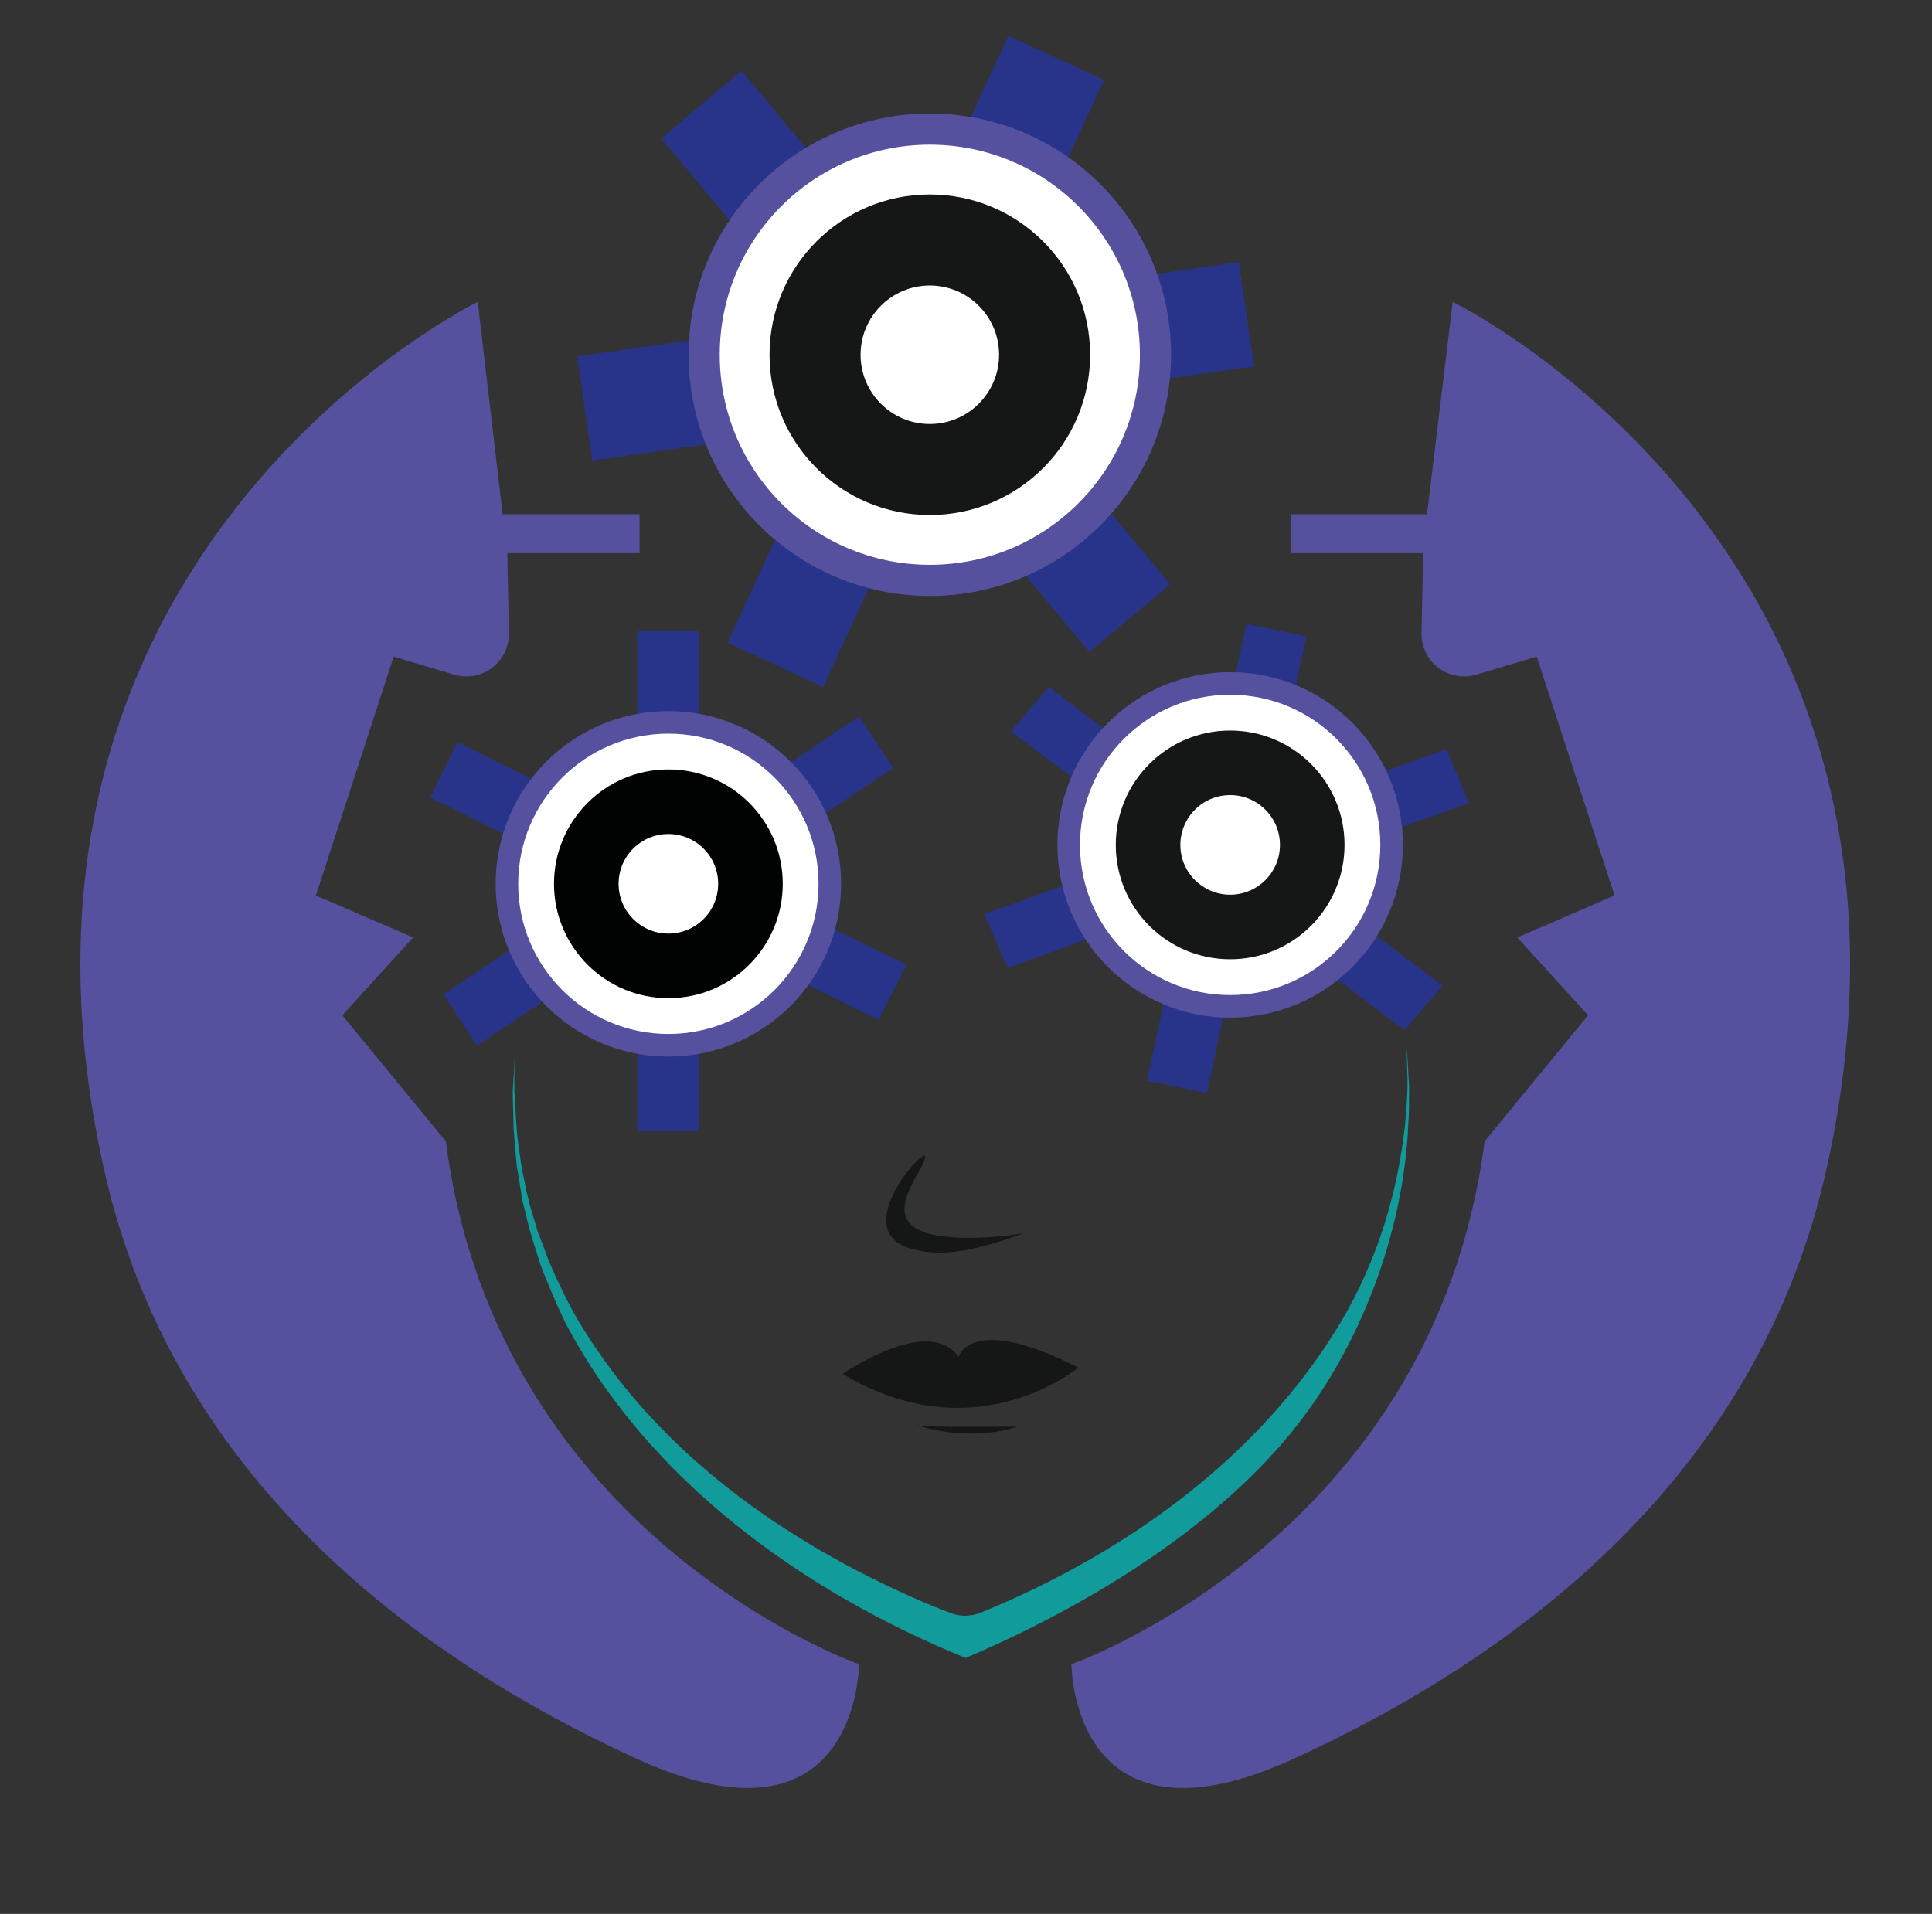
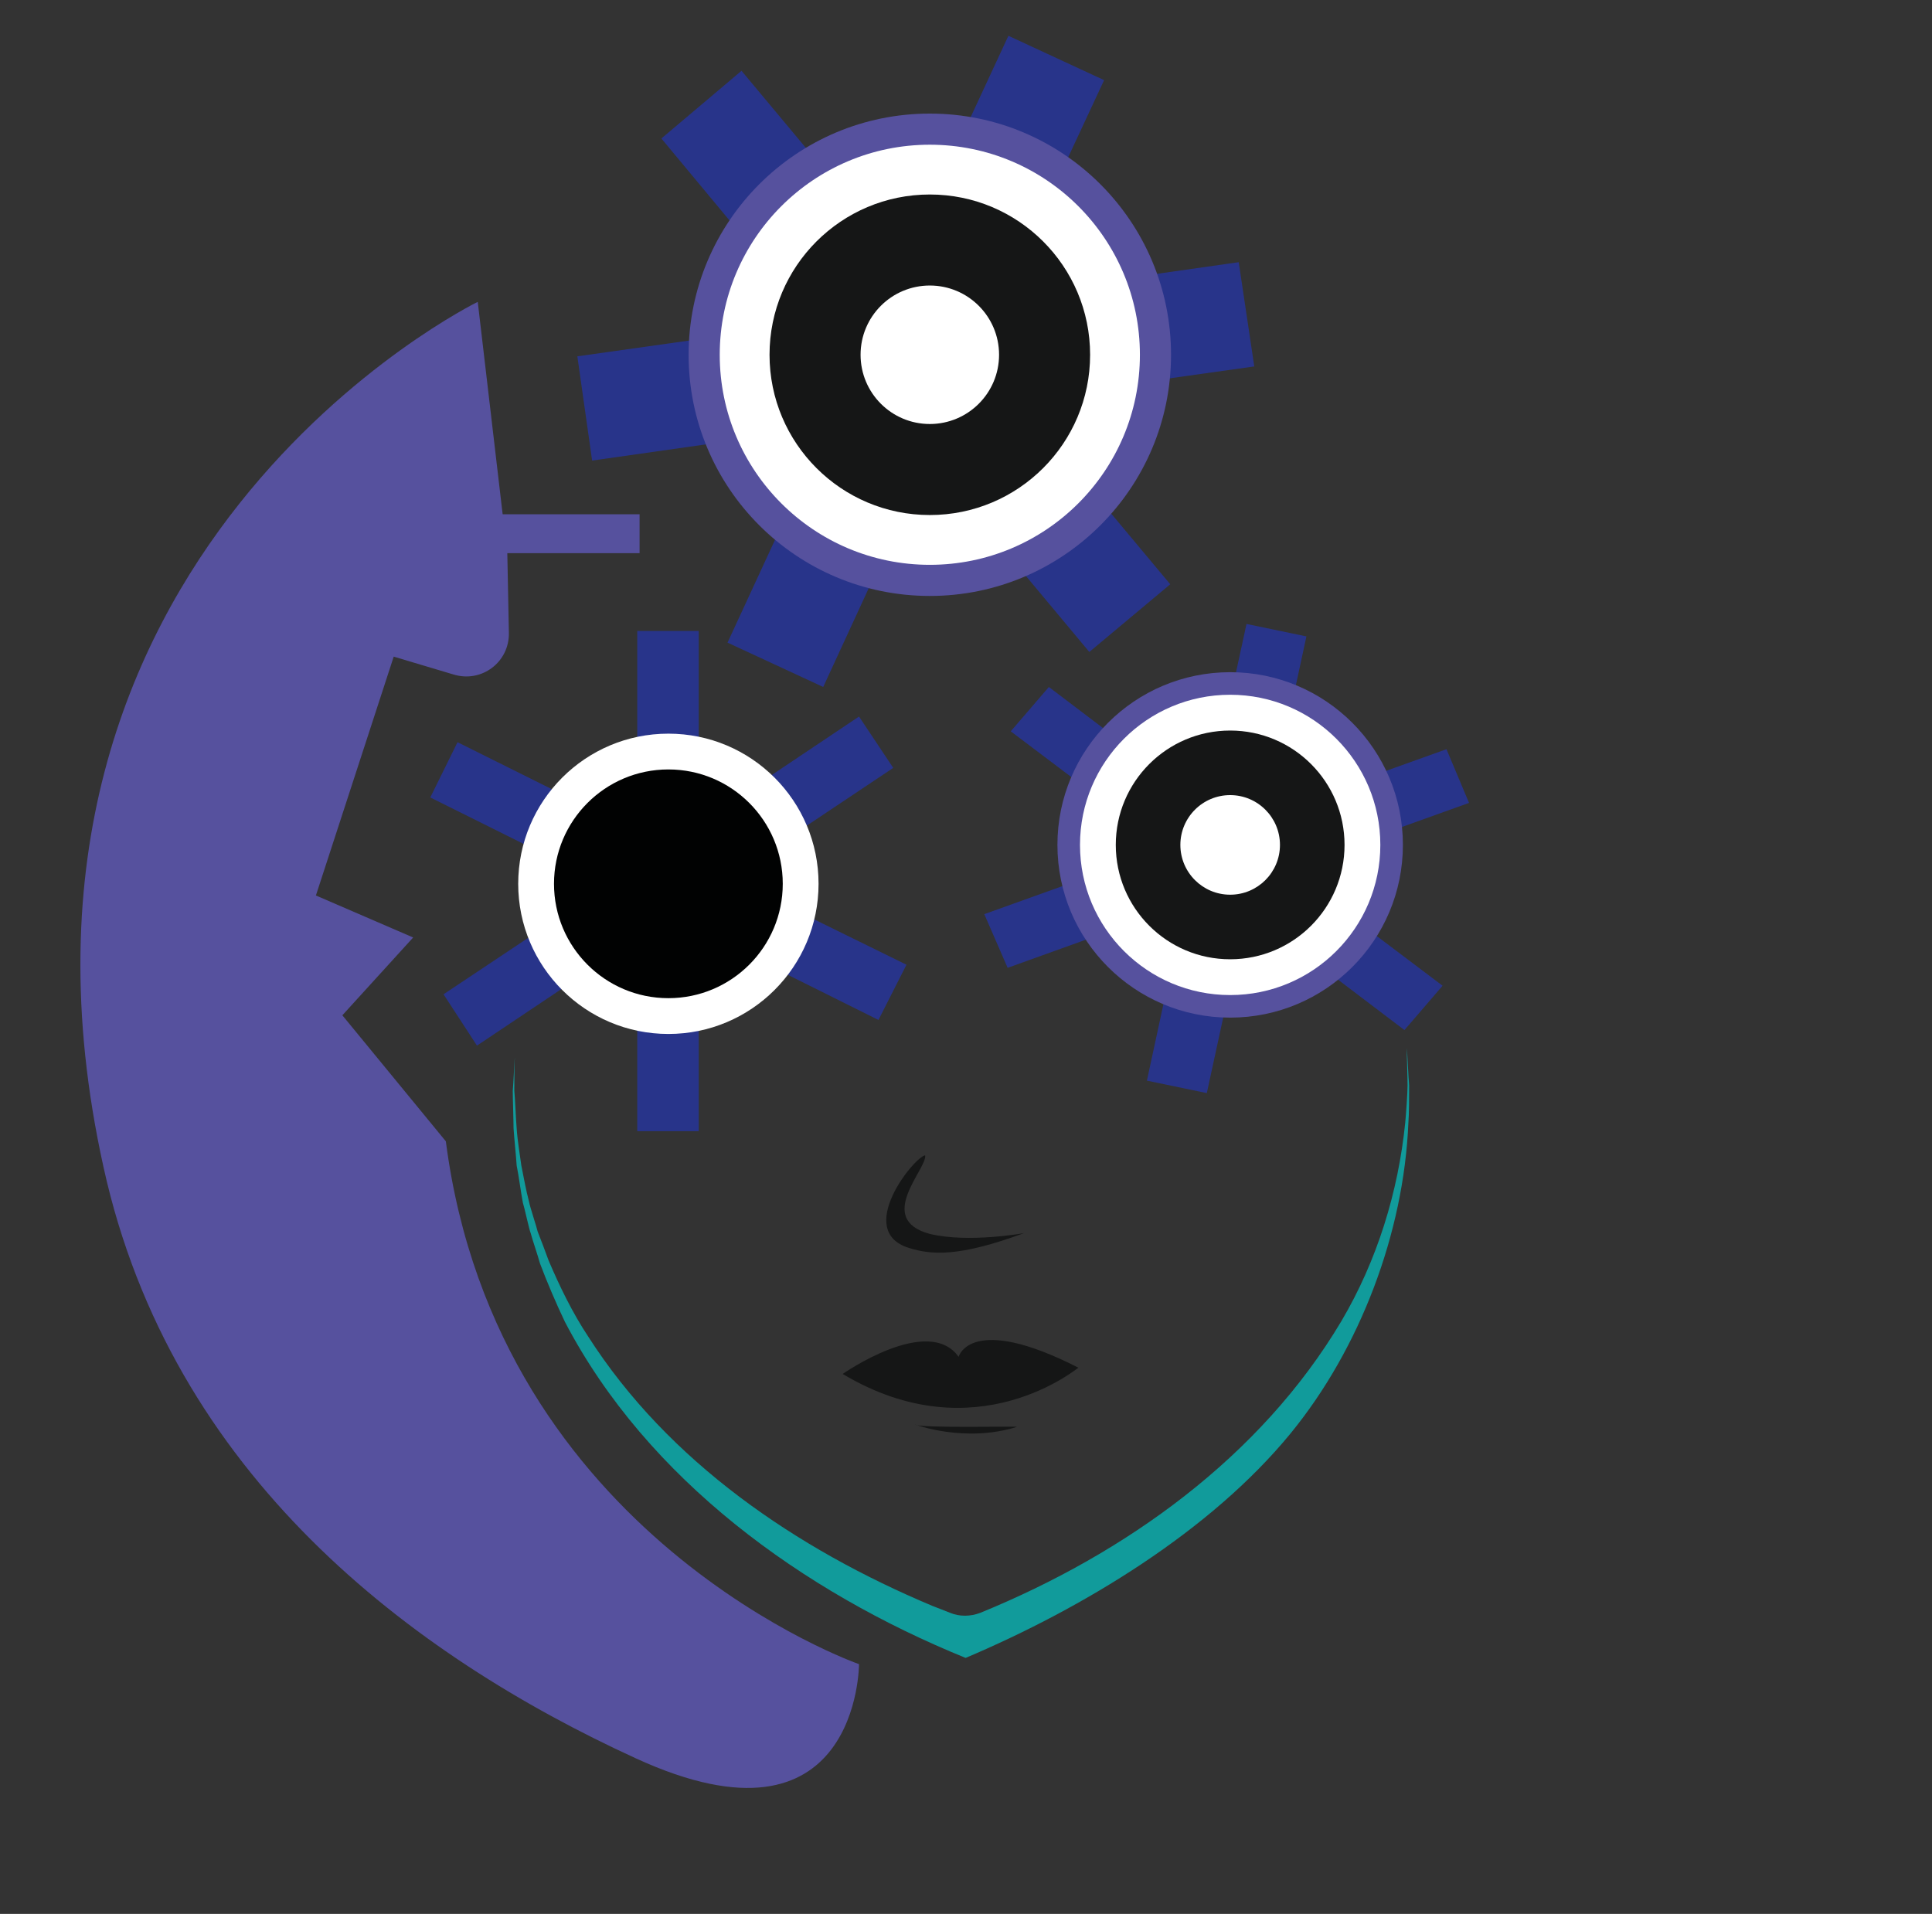
<svg xmlns="http://www.w3.org/2000/svg" version="1.1" id="Layer_1" x="0px" y="0px" viewBox="0 0 248.3 246" style="enable-background:new 0 0 248.3 246;" xml:space="preserve">
  <rect x="0" y="0" width="248.3" height="246" fill="#333333" stroke="none" />
  <style type="text/css">
	.st0{fill:#56519E;}
	.st1{fill:#119B9B;}
	.st2{fill:#28348A;}
	.st3{fill:#FFFFFF;}
	.st4{fill:#010202;}
	.st5{fill:#151616;}
	.st6{fill:none;}
</style>
  <path class="st0" d="M61.4,38.8c0,0-65.6,32-48.1,111.2c8.7,39.6,39.6,62.8,68.4,76c28.7,13.2,28.7-12.1,28.7-12.1  s-46.5-16.2-53.1-67.2l-13.3-16.2l9.1-10l-12.5-5.4l10-30.7l7.7,2.3c3.6,1.1,7.2-1.6,7.1-5.4l-0.2-10.2h17v-5H64.6L61.4,38.8z" />
-   <path class="st0" d="M186.7,38.8c0,0,65.6,32,48.1,111.2c-8.7,39.6-39.6,62.8-68.4,76c-28.7,13.2-28.7-12.1-28.7-12.1  s46.5-16.2,53.1-67.2l13.3-16.2l-9.1-10l12.5-5.4l-10-30.7l-7.7,2.3c-3.6,1.1-7.2-1.6-7.1-5.4l0.2-10.2h-17v-5h17.5L186.7,38.8z" />
  <path class="st1" d="M181.1,139.5c-0.1-1.1-0.2-3.7-0.3-4.8c0,1.1,0.1,3.7,0.1,4.8c0,1-0.2,3.8-0.3,4.8c-0.9,8.9-3.6,17.7-8.2,25.5  c-10.4,17.5-27.8,29.9-46.4,37.5c-1.3,0.5-2.7,0.5-3.9,0c-0.8-0.3-1.5-0.6-2.3-0.9c-17.4-7.3-33.9-18.5-44.2-34.6  c-2-3-3.7-6.5-5.1-9.8c-0.4-1.1-1-2.7-1.4-3.7c-0.1-0.5-1-3.2-1.1-3.8c-0.4-1.5-0.7-3.2-1-4.7c-0.2-1.5-0.5-3.2-0.6-4.8  c-0.1-1.1-0.2-3.8-0.3-4.8c0-1.1,0-3.7,0.1-4.8c-0.1,1.1-0.2,3.7-0.3,4.8c0,1,0.1,3.8,0.1,4.8c0.1,1.5,0.3,3.3,0.4,4.8  c0.3,1.5,0.5,3.2,0.8,4.8c0.2,0.6,0.8,3.4,1,3.9c0.3,1.1,0.9,2.8,1.2,3.9c0.9,2.4,2.1,5.2,3.2,7.5c10.6,20.3,30.6,34.7,51.5,43.2  l0,0c15.1-6.4,31.5-16.3,41.8-28.9c8.9-10.9,14.5-25.7,15.1-39.8C181.1,143.3,181.1,140.6,181.1,139.5z" />
  <polygon class="st2" points="116.5,124 93.7,112.8 114.8,98.7 110.4,92.1 89.8,105.9 89.8,81.1 81.9,81.1 81.9,106.9 58.8,95.4   55.3,102.5 78,113.8 57,127.8 61.3,134.4 81.9,120.6 81.9,145.4 89.8,145.4 89.8,119.6 112.9,131.1 " />
-   <circle class="st0" cx="85.9" cy="113.6" r="22.2" />
  <circle class="st3" cx="85.9" cy="113.6" r="19.3" />
  <circle class="st4" cx="85.9" cy="113.6" r="14.7" />
-   <circle class="st3" cx="85.9" cy="113.6" r="6.4" />
  <polygon class="st2" points="185.4,126.7 165.4,111.6 188.8,103.2 185.9,96.3 163,104.5 167.9,81.8 160.2,80.2 155.1,103.7   134.8,88.3 129.9,94 149.9,109.1 126.5,117.5 129.5,124.4 152.3,116.2 147.4,138.9 155.1,140.5 160.2,117 180.5,132.4 " />
  <circle class="st0" cx="158.1" cy="108.6" r="22.2" />
  <circle class="st3" cx="158.1" cy="108.6" r="19.3" />
  <circle class="st5" cx="158.1" cy="108.6" r="14.7" />
  <circle class="st3" cx="158.1" cy="108.6" r="6.4" />
  <polygon class="st2" points="161.2,47.1 159.2,33.7 129,38 141.9,10.3 129.6,4.6 116,33.9 95.3,9.1 85,17.8 104.7,41.5 74.2,45.8   76.1,59.2 106.3,54.9 93.5,82.6 105.8,88.3 119.3,59 140,83.8 150.4,75.1 130.6,51.4 " />
  <circle class="st0" cx="119.5" cy="45.6" r="31" />
  <circle class="st3" cx="119.5" cy="45.6" r="27" />
  <circle class="st5" cx="119.5" cy="45.6" r="20.6" />
  <circle class="st3" cx="119.5" cy="45.6" r="8.9" />
  <path class="st5" d="M118.9,148.5c-1.4,0.2-9.1,9.7-2.1,11.9c2.9,0.9,6.4,1.2,14.8-1.9c0,0-7.1,1.3-12.1,0.1  C112.4,156.7,119.2,150.2,118.9,148.5z" />
  <path class="st5" d="M108.3,176.6c0,0,11-7.7,14.9-2.2c0,0,1.5-5.7,15.4,1.4C138.6,175.7,125.5,186.9,108.3,176.6z" />
  <path class="st5" d="M117.6,183.1c0,0,6.4,2.4,13.1,0.3C130.8,183.3,118.1,183.6,117.6,183.1z" />
  <rect x="-22.2" y="-219.8" class="st6" width="913.9" height="677.2" />
-   <rect x="-53" y="-262.9" class="st6" width="970.4" height="659" />
</svg>